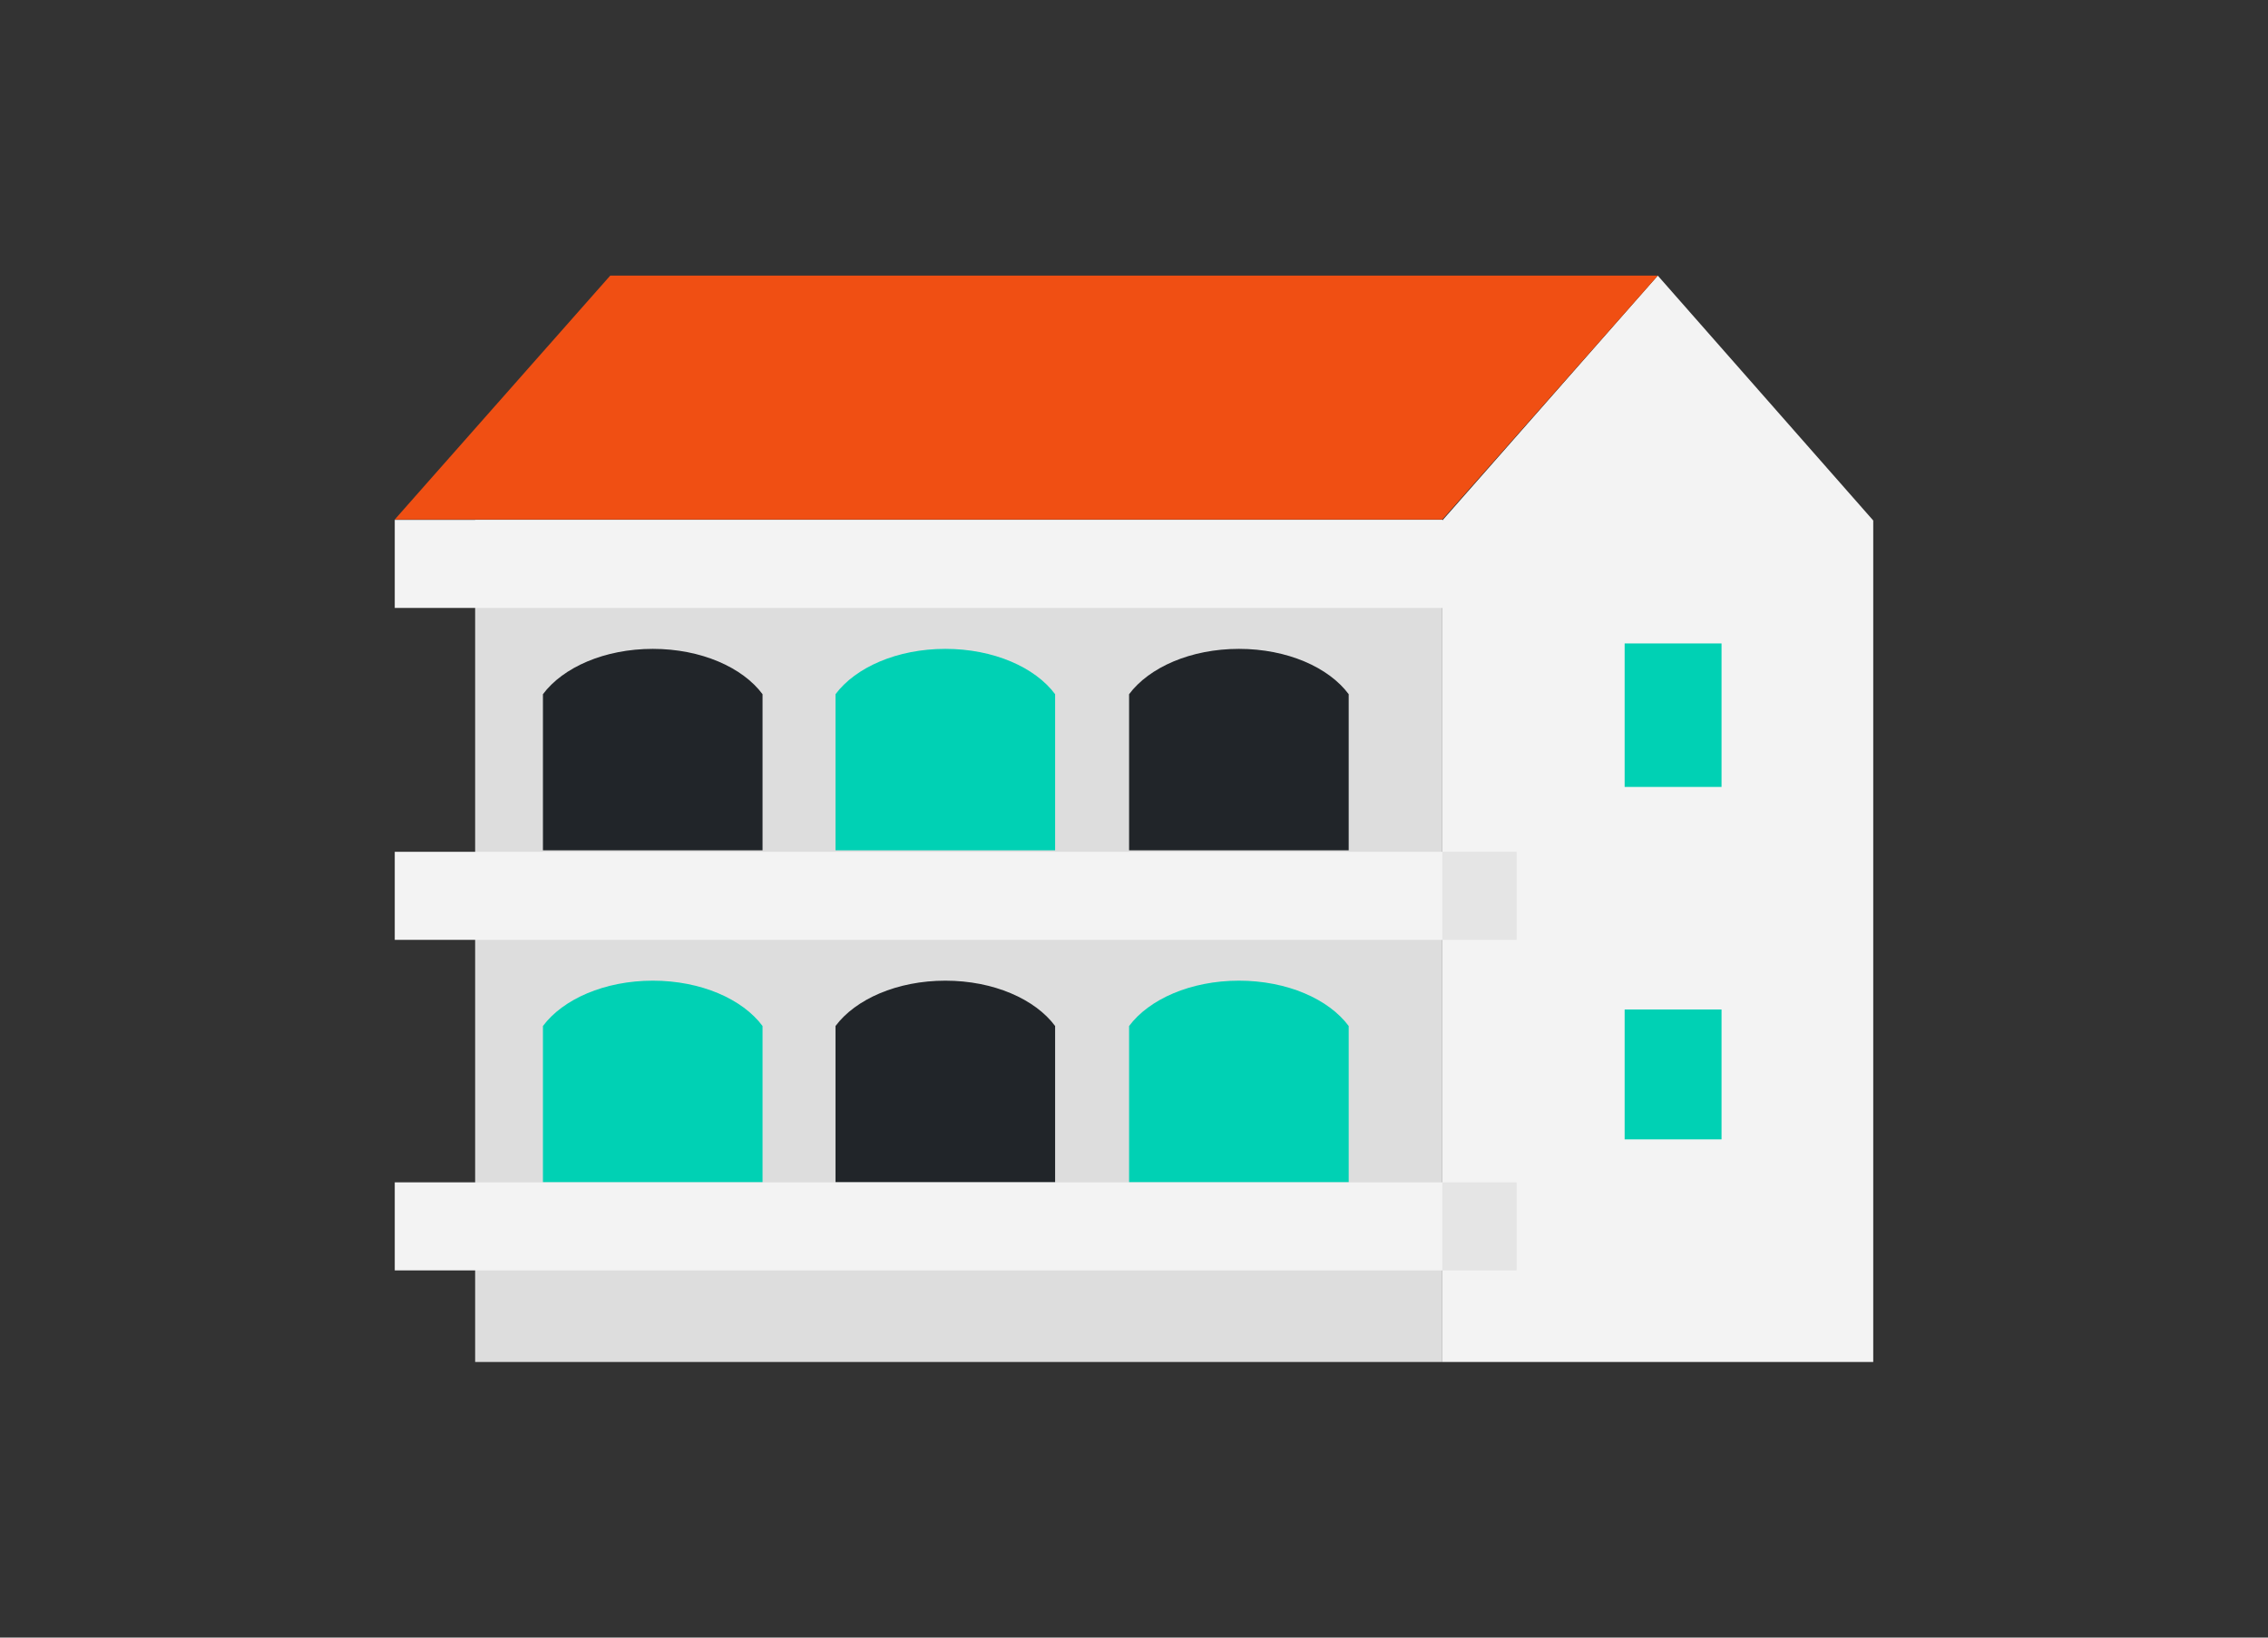
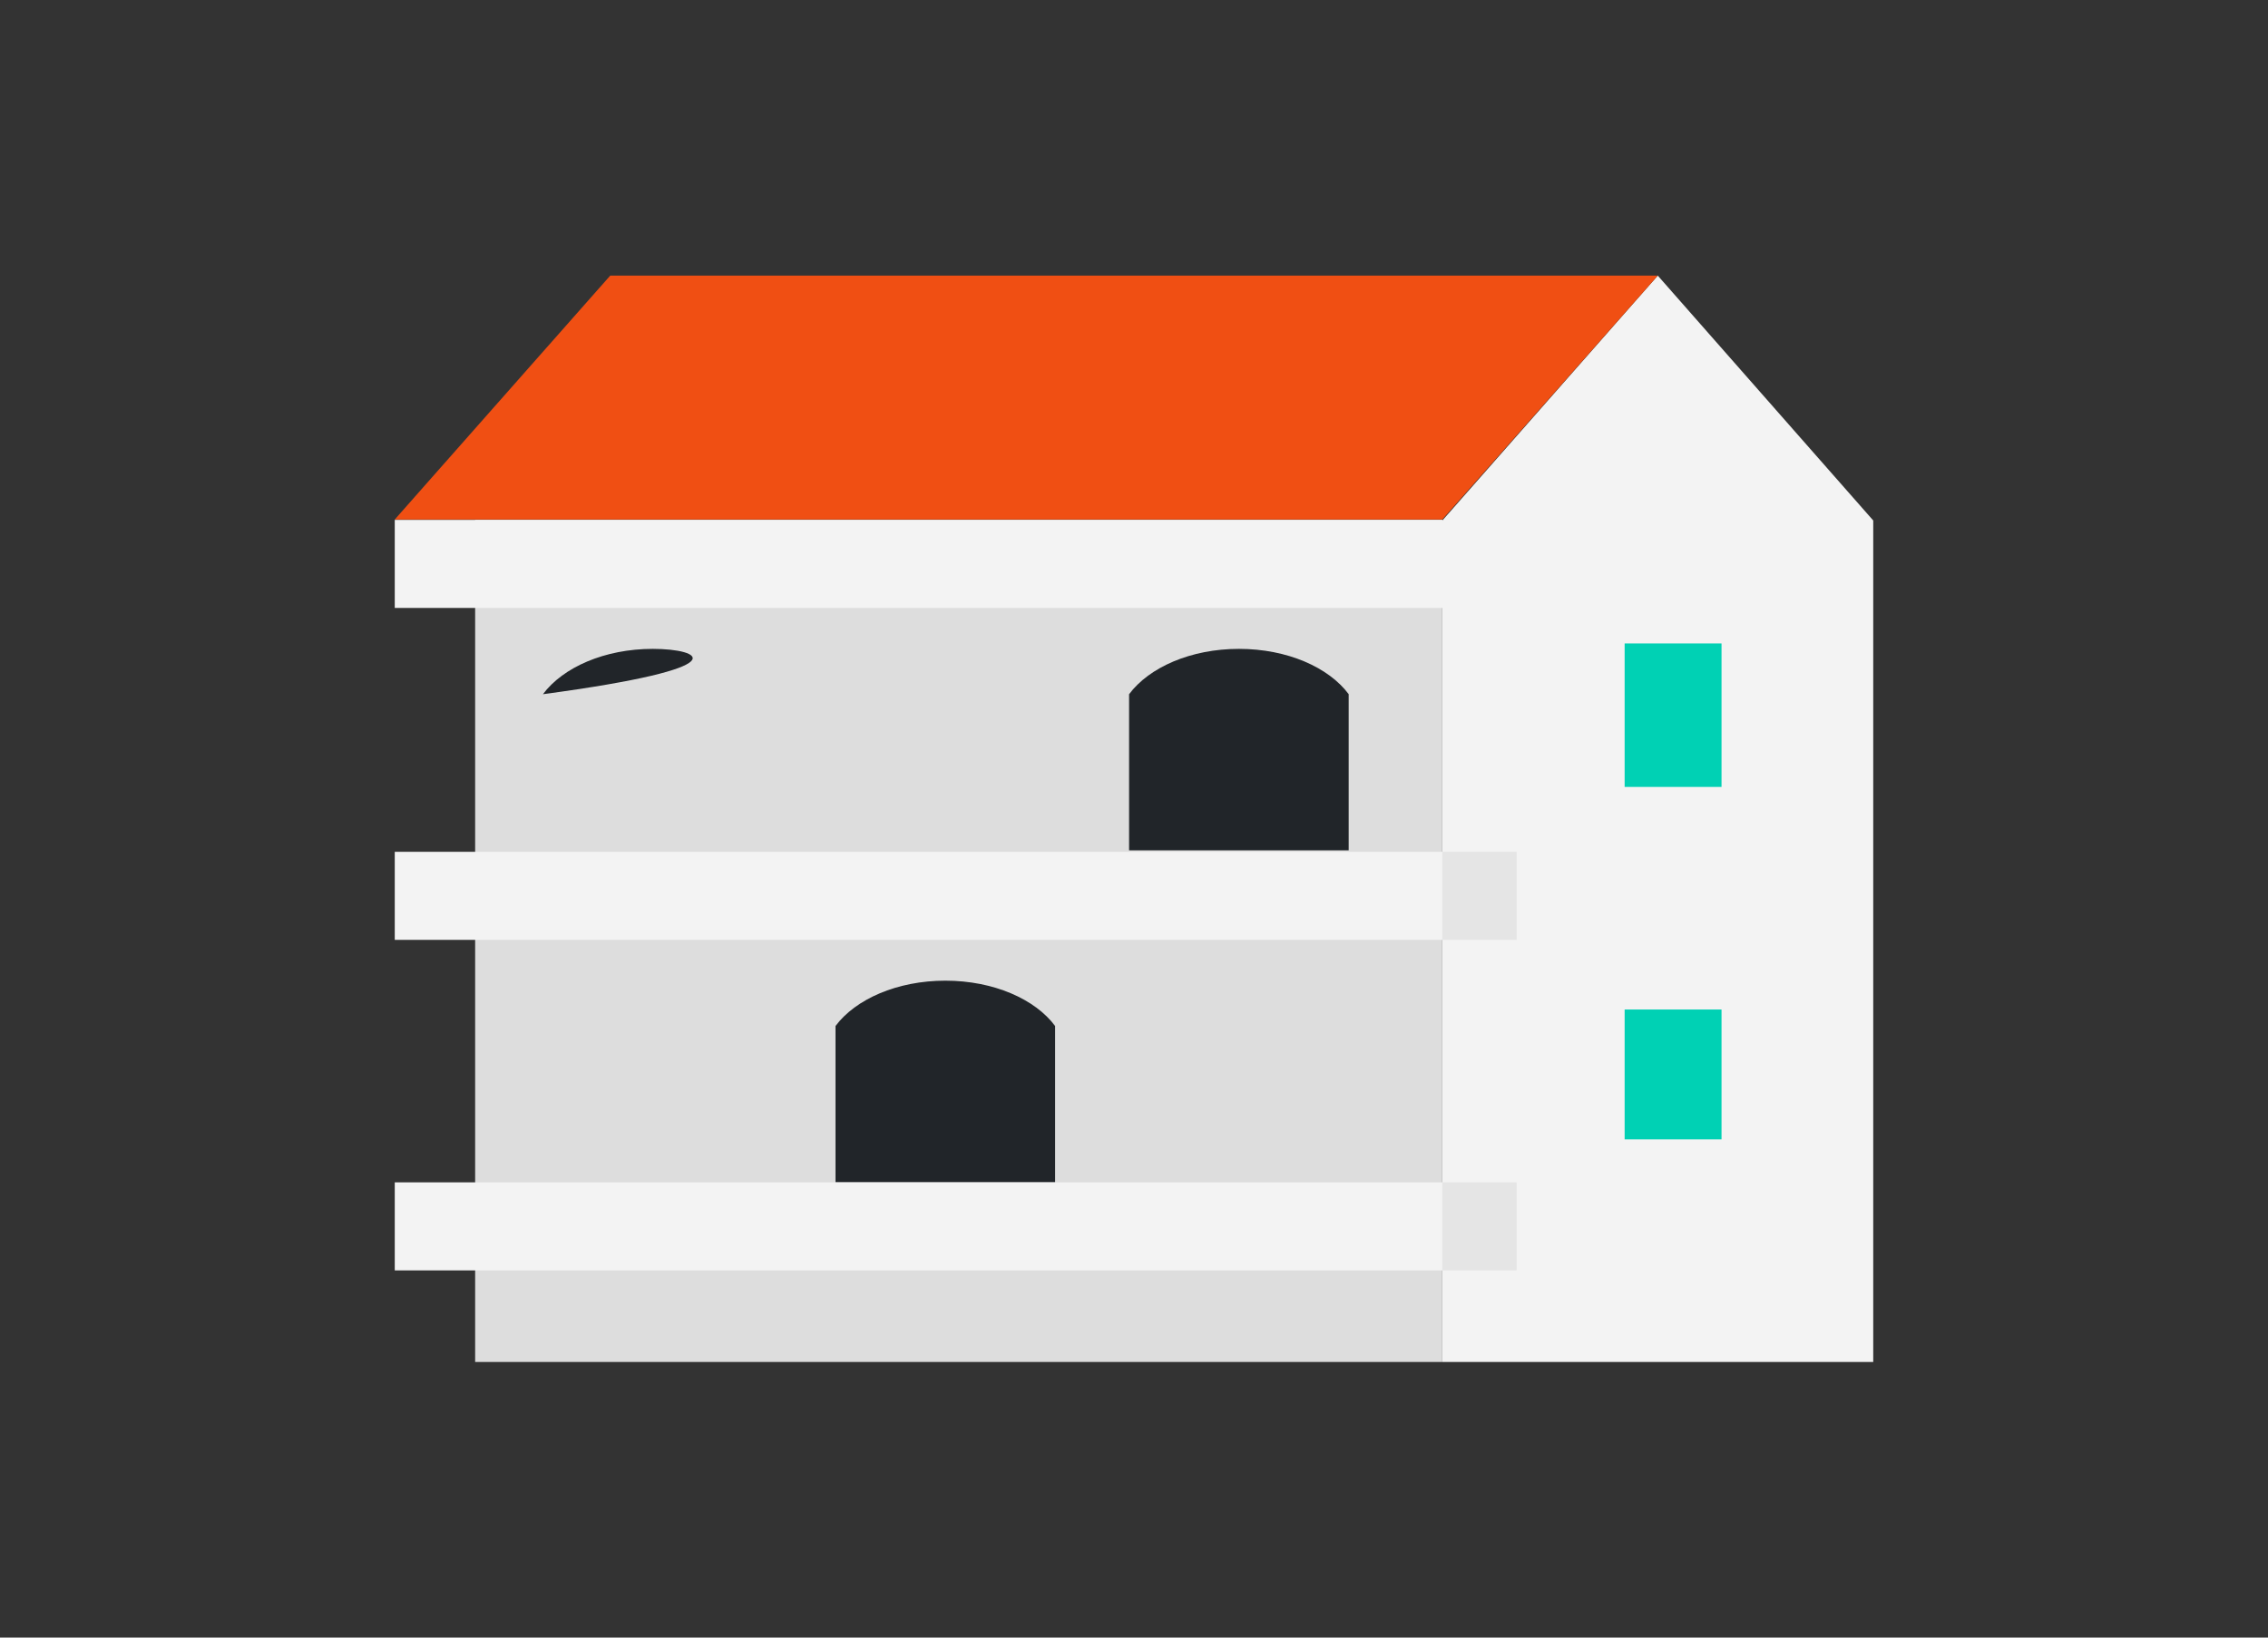
<svg xmlns="http://www.w3.org/2000/svg" version="1.1" x="0px" y="0px" width="180px" height="130px" viewBox="0 0 180 130" style="enable-background:new 0 0 180 130;" xml:space="preserve">
  <rect x="0" y="0" width="180" height="130" fill="#333333" stroke="none" />
  <style type="text/css">
	.st0{fill:#F3F3F3;}
	.st1{fill:#DDDDDD;}
	.st2{fill:#00D1B4;}
	.st3{fill:#F04F13;}
	.st4{fill:#E5E5E5;}
	.st5{fill:#212529;}
</style>
  <g id="Layer_1">
    <g>
      <polygon class="st0" points="148.67,41.32 131.57,21.88 114.47,41.32 114.47,108.12 148.67,108.12   " />
      <rect x="37.71" y="41.27" class="st1" width="76.76" height="66.85" />
      <rect x="128.94" y="51.08" class="st2" width="7.69" height="11.39" />
      <rect x="128.94" y="80.14" class="st2" width="7.69" height="10.31" />
      <polygon class="st3" points="114.47,41.24 31.33,41.24 48.43,21.88 131.57,21.88   " />
      <rect x="31.33" y="67.62" class="st0" width="83.15" height="6.99" />
      <rect x="114.47" y="67.62" class="st4" width="5.9" height="6.99" />
      <rect x="31.33" y="41.27" class="st0" width="83.15" height="6.99" />
      <rect x="31.33" y="93.86" class="st0" width="83.15" height="6.99" />
      <rect x="114.47" y="93.86" class="st4" width="5.9" height="6.99" />
-       <path class="st2" d="M51.81,77.85c-3.83,0-7.13,1.47-8.72,3.6v12.39h17.43V81.45C58.94,79.32,55.64,77.85,51.81,77.85z" />
      <path class="st5" d="M75.03,77.85c-3.83,0-7.13,1.47-8.72,3.6v12.39h17.43V81.45C82.16,79.32,78.86,77.85,75.03,77.85z" />
-       <path class="st2" d="M98.33,77.85c-3.83,0-7.13,1.47-8.72,3.6v12.39h17.43V81.45C105.46,79.32,102.16,77.85,98.33,77.85z" />
-       <path class="st2" d="M75.03,51.51c-3.83,0-7.13,1.47-8.72,3.6V67.5h17.43V55.11C82.16,52.98,78.86,51.51,75.03,51.51z" />
      <path class="st5" d="M98.33,51.51c-3.83,0-7.13,1.47-8.72,3.6V67.5h17.43V55.11C105.46,52.98,102.16,51.51,98.33,51.51z" />
-       <path class="st5" d="M51.81,51.51c-3.83,0-7.13,1.47-8.72,3.6V67.5h17.43V55.11C58.94,52.98,55.64,51.51,51.81,51.51z" />
+       <path class="st5" d="M51.81,51.51c-3.83,0-7.13,1.47-8.72,3.6V67.5V55.11C58.94,52.98,55.64,51.51,51.81,51.51z" />
    </g>
  </g>
  <g id="Layer_2">
</g>
</svg>